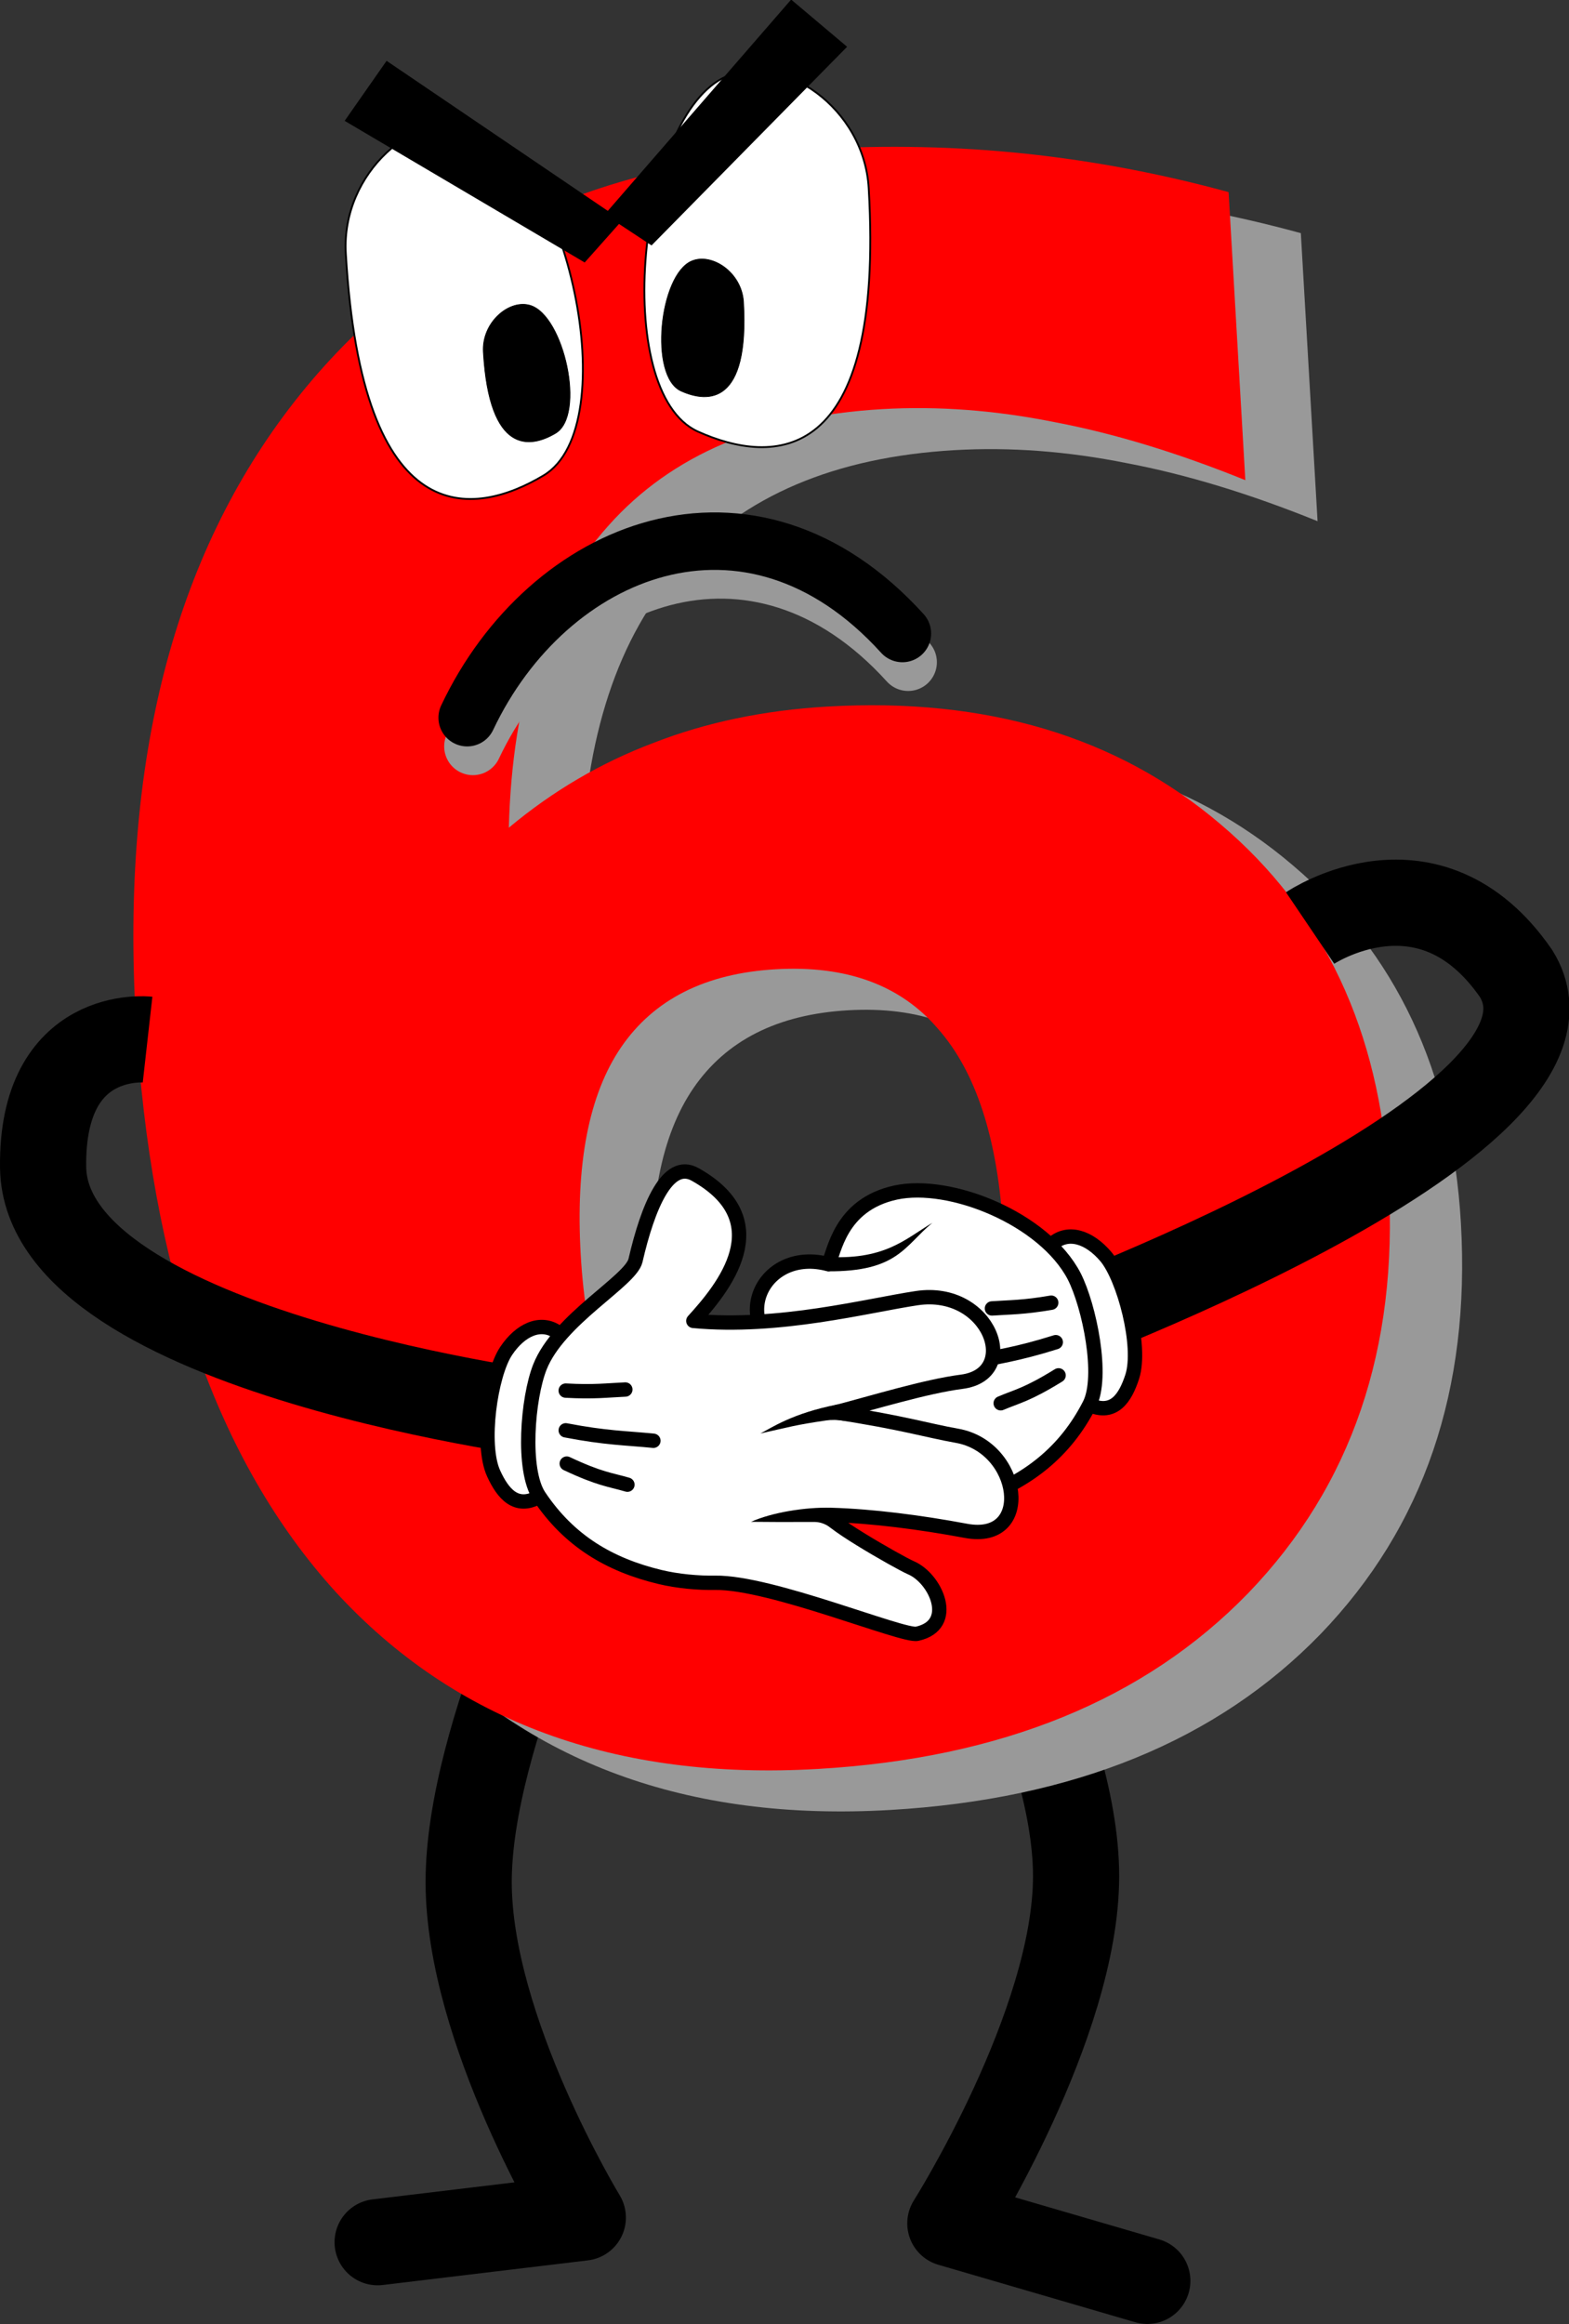
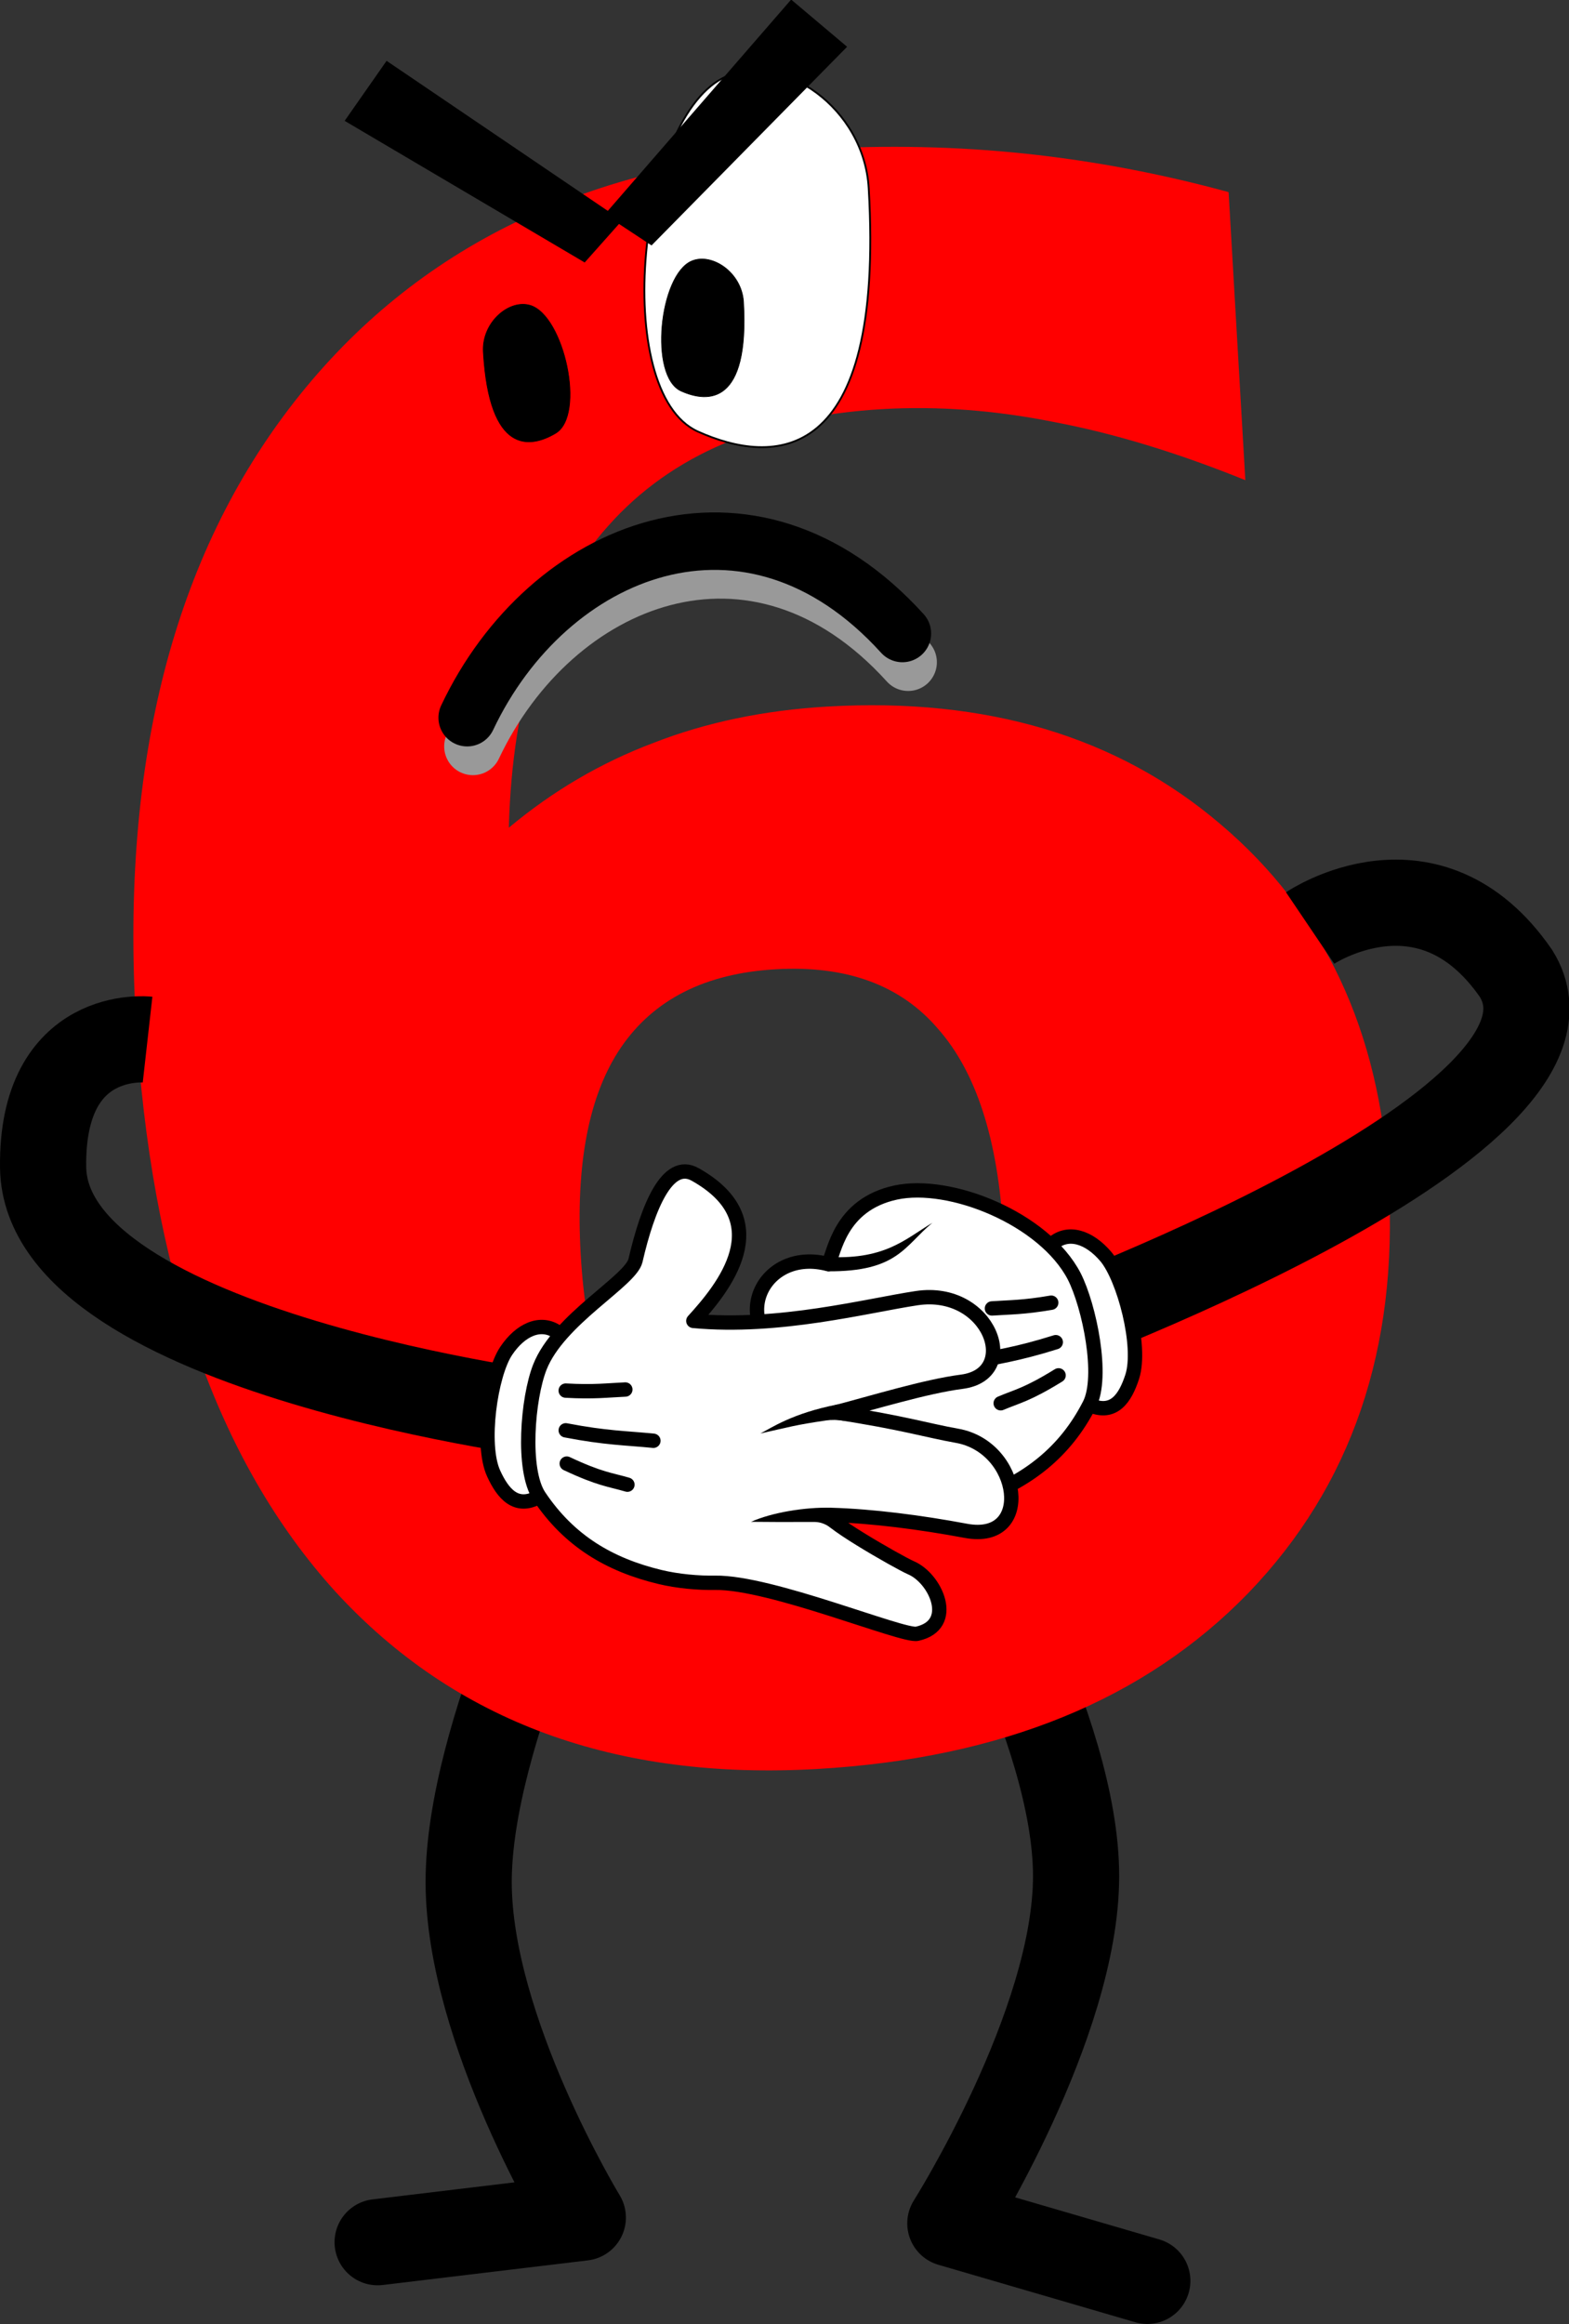
<svg xmlns="http://www.w3.org/2000/svg" xmlns:ns1="http://www.inkscape.org/namespaces/inkscape" xmlns:ns2="http://sodipodi.sourceforge.net/DTD/sodipodi-0.dtd" width="546.22" height="808.67" id="svg31171" version="1.1" ns1:version="0.91 r" ns2:docname="angry-6.svg">
  <rect width="100%" height="100%" fill="#333333" stroke="none" />
  <title id="title3372">Angry 6</title>
  <defs id="defs31173" />
  <ns2:namedview id="base" pagecolor="#ffffff" bordercolor="#666666" borderopacity="1.0" ns1:pageopacity="0.0" ns1:pageshadow="2" ns1:zoom="0.24748737" ns1:cx="370.55716" ns1:cy="43.248871" ns1:document-units="px" ns1:current-layer="layer1" showgrid="false" ns1:window-width="959" ns1:window-height="744" ns1:window-x="65" ns1:window-y="24" ns1:window-maximized="1" fit-margin-top="0" fit-margin-left="0" fit-margin-right="0" fit-margin-bottom="0" />
  <g ns1:label="Layer 1" ns1:groupmode="layer" id="layer1" transform="translate(-741.201,282.699)">
    <g id="g4298">
      <path ns2:nodetypes="cscc" ns1:connector-curvature="0" id="path31219" d="m 944.097,243.176 c 0,0 -39.737,77.296 -39.737,128.918 0,51.622 39.737,116.796 39.737,116.796 l -71.429,8.571" style="fill:none;stroke:#000000;stroke-width:30;stroke-linecap:round;stroke-linejoin:round;stroke-miterlimit:4;stroke-dasharray:none;stroke-opacity:1" />
      <path style="fill:none;stroke:#000000;stroke-width:30;stroke-linecap:round;stroke-linejoin:round;stroke-miterlimit:4;stroke-dasharray:none;stroke-opacity:1" d="m 1072.045,245.196 c 0,0 43.778,73.255 43.778,124.877 0,51.622 -43.778,120.837 -43.778,120.837 l 68.572,20" id="path31729" ns1:connector-curvature="0" ns2:nodetypes="cscc" />
      <g transform="matrix(0.998,-0.058,0.058,0.998,692.387,-481.425)" id="g31205">
        <g id="text31179" style="font-style:normal;font-variant:normal;font-weight:normal;font-stretch:normal;font-size:206.993px;line-height:125%;font-family:TakaoExGothic;-inkscape-font-specification:TakaoExGothic;letter-spacing:0px;word-spacing:0px;fill:#999999;fill-opacity:1;stroke:none">
-           <path id="path4293" style="font-style:normal;font-variant:normal;font-weight:bold;font-stretch:normal;font-size:745.174px;font-family:Webdings;-inkscape-font-specification:'Webdings Bold';fill:#999999" d="m 311.554,569.466 q -36.749,0 -55.306,24.014 -18.193,23.651 -18.193,71.316 0,47.665 18.193,71.679 18.557,23.651 55.306,23.651 37.113,0 55.306,-23.651 18.557,-24.014 18.557,-71.679 0,-47.665 -18.557,-71.316 -18.193,-24.014 -55.306,-24.014 z m 173.195,-260.884 0,100.424 q -34.566,-16.373 -65.13,-24.014 -30.564,-8.005 -59.672,-8.005 -62.583,0 -97.513,34.93 -34.93,34.566 -40.752,102.971 24.014,-17.829 52.031,-26.561 28.017,-9.096 61.128,-9.096 83.323,0 134.262,48.757 51.303,48.757 51.303,127.713 0,87.325 -57.125,140.084 -57.125,52.395 -153.183,52.395 -105.882,0 -164.098,-71.316 -57.853,-71.679 -57.853,-203.031 0,-134.626 67.677,-211.4 68.041,-77.137 186.294,-77.137 37.477,0 72.771,5.822 35.294,5.822 69.86,17.465 z" />
-         </g>
+           </g>
        <g id="text31183" style="font-style:normal;font-variant:normal;font-weight:normal;font-stretch:normal;font-size:206.993px;line-height:125%;font-family:TakaoExGothic;-inkscape-font-specification:TakaoExGothic;letter-spacing:0px;word-spacing:0px;fill:#ff0000;fill-opacity:1;stroke:none">
          <path id="path4296" style="font-style:normal;font-variant:normal;font-weight:bold;font-stretch:normal;font-size:745.174px;font-family:Webdings;-inkscape-font-specification:'Webdings Bold';fill:#ff0000" d="m 287.268,553.751 q -36.749,0 -55.306,24.014 -18.193,23.651 -18.193,71.316 0,47.665 18.193,71.679 18.557,23.651 55.306,23.651 37.113,0 55.306,-23.651 18.557,-24.014 18.557,-71.679 0,-47.665 -18.557,-71.316 -18.193,-24.014 -55.306,-24.014 z m 173.195,-260.884 0,100.424 q -34.566,-16.373 -65.13,-24.014 -30.564,-8.005 -59.672,-8.005 -62.583,0 -97.513,34.93 -34.93,34.566 -40.752,102.971 24.014,-17.829 52.031,-26.561 28.017,-9.096 61.128,-9.096 83.323,0 134.262,48.757 51.303,48.757 51.303,127.713 0,87.325 -57.125,140.084 -57.125,52.395 -153.183,52.395 -105.882,0 -164.098,-71.316 -57.853,-71.679 -57.853,-203.031 0,-134.626 67.677,-211.4 68.041,-77.137 186.294,-77.137 37.477,0 72.771,5.822 35.294,5.822 69.86,17.465 z" />
        </g>
        <g id="g31191" transform="matrix(0.635,0,0,0.635,404.501,67.145)">
-           <path ns2:nodetypes="ssss" ns1:connector-curvature="0" id="path31187" d="m -397.143,360.934 c 0,154.286 61.743,148.331 101.183,127.794 46.949,-24.446 22.806,-175.306 -26.898,-193.508 -31.044,-11.369 -74.286,21.247 -74.286,65.714 z" style="fill:#ffffff;stroke:#000000;stroke-width:1px;stroke-linecap:butt;stroke-linejoin:miter;stroke-opacity:1" />
          <path style="fill:#000000;stroke:#000000;stroke-width:0.366px;stroke-linecap:butt;stroke-linejoin:miter;stroke-opacity:1" d="m -324.991,419.254 c 0,56.427 22.581,54.249 37.006,46.738 17.171,-8.941 8.341,-64.115 -9.837,-70.772 -11.354,-4.158 -27.169,7.771 -27.169,24.034 z" id="path31189" ns1:connector-curvature="0" ns2:nodetypes="ssss" />
        </g>
        <g transform="matrix(-0.635,0,0,0.635,83.238,55.023)" id="g31195">
          <path style="fill:#ffffff;stroke:#000000;stroke-width:1px;stroke-linecap:butt;stroke-linejoin:miter;stroke-opacity:1" d="m -397.143,360.934 c 0,154.286 61.743,148.331 101.183,127.794 46.949,-24.446 22.806,-175.306 -26.898,-193.508 -31.044,-11.369 -74.286,21.247 -74.286,65.714 z" id="path31197" ns1:connector-curvature="0" ns2:nodetypes="ssss" />
          <path ns2:nodetypes="ssss" ns1:connector-curvature="0" id="path31199" d="m -324.991,419.254 c 0,56.427 22.581,54.249 37.006,46.738 17.171,-8.941 8.341,-64.115 -9.837,-70.772 -11.354,-4.158 -27.169,7.771 -27.169,24.034 z" style="fill:#000000;stroke:#000000;stroke-width:0.366px;stroke-linecap:butt;stroke-linejoin:miter;stroke-opacity:1" />
        </g>
        <path style="fill:#000000;stroke:#000000;stroke-width:1px;stroke-linecap:butt;stroke-linejoin:miter;stroke-opacity:1" d="m 155.321,250.126 79.802,53.538 13.132,-13.132 -77.782,-59.599 z" id="path31201" ns1:connector-curvature="0" />
        <path ns1:connector-curvature="0" id="path31203" d="m 330.034,234.645 -71.292,64.437 -14.881,-11.111 68.423,-70.145 z" style="fill:#000000;stroke:#000000;stroke-width:1px;stroke-linecap:butt;stroke-linejoin:miter;stroke-opacity:1" />
      </g>
      <path ns2:nodetypes="ccc" ns1:connector-curvature="0" id="path31731" d="m 1197.298,40.197 c 0,0 41.391,-27.952 71.67,15.795 33.136,53.033 -171.4,126.933 -171.4,126.933" style="fill:none;stroke:#000000;stroke-width:30;stroke-linecap:butt;stroke-linejoin:miter;stroke-miterlimit:4;stroke-dasharray:none;stroke-opacity:1" />
      <path style="fill:none;stroke:#000000;stroke-width:30;stroke-linecap:butt;stroke-linejoin:miter;stroke-miterlimit:4;stroke-dasharray:none;stroke-opacity:1" d="m 792.573,79.023 c 0,0 -36.999,-4.158 -36.365,44.447 0.847,64.987 180.817,86.873 180.817,86.873" id="path31733" ns1:connector-curvature="0" ns2:nodetypes="csc" />
      <g transform="translate(1541.24,-164.901)" id="g31818">
        <path style="fill:none;stroke:#999999;stroke-width:20;stroke-linecap:round;stroke-linejoin:round;stroke-miterlimit:4;stroke-dasharray:none;stroke-opacity:1" d="m -483.883,112.623 c -53.153,-58.631 -123.527,-29.939 -151.523,29.294" id="path31816" ns1:connector-curvature="0" ns2:nodetypes="cc" />
        <path ns2:nodetypes="cc" ns1:connector-curvature="0" id="path31806" d="m -485.883,102.623 c -53.153,-58.631 -123.527,-29.939 -151.523,29.294" style="fill:none;stroke:#000000;stroke-width:20;stroke-linecap:round;stroke-linejoin:round;stroke-miterlimit:4;stroke-dasharray:none;stroke-opacity:1" />
      </g>
      <g id="g32308" transform="matrix(0.195,1.216,1.216,-0.195,-192.699,305.374)" label="Layer 1">
        <path style="fill:#ffffff;stroke:#000000;stroke-width:4.061;stroke-linecap:round;stroke-linejoin:round" ns1:connector-curvature="0" id="path32310" d="m 89.471,1065.9 c 3.727,6.1 -0.484,10 -6.16,12.9 -8.03,4.1 -27.898,2.1 -34.7,-2 -6.243,-3.8 -9.013,-9.3 -6.041,-14.2" />
        <path ns2:nodetypes="ccccccccc" style="fill:#ffffff;stroke:#000000;stroke-width:4.061;stroke-linecap:round;stroke-linejoin:round" ns1:connector-curvature="0" id="path32312" d="m 21.354,1021 c -0.857,15.7 13.893,40.3 31.364,46.1 9.022,2.9 29.326,3.8 36.494,-1.5 12.278,-9 18.478,-20.7 21.288,-35.1 0.99,-5.1 1.24,-10.9 0.95,-15.7 -1.024,-19.615 -7.218,-34.207 -20.606,-31.93 -4.089,-16.074 -28.906,-12.222 -29.025,0.06 -12.665,-14.242 -31.088,-0.957 -23.514,16.06 -2.806,2.21 -16.056,5.71 -16.951,22.01 z" />
        <path style="fill:#000000;stroke-width:5.781" ns1:connector-curvature="0" id="path32314" d="m 63.149,981.407 c 3.929,12.412 3.106,19.678 3.233,23.104 -2.27,-7.878 -2.635,-9.935 -5.668,-18.124 -0.518,-1.393 -1.346,-2.925 -2.65,-4.626 l 5.085,-0.354 z" />
        <path style="fill:#000000;stroke-width:5.781" ns1:connector-curvature="0" id="path32316" d="m 92.465,981.319 c 1.511,7.49 2.521,16.87 0.951,23.069 -0.771,-4.131 -3.395,-14.25 -4.43,-20.493 0.041,-0.062 -1.651,-1.769 3.479,-2.577 z" ns2:nodetypes="cccc" />
        <path style="fill:none;stroke:#000000;stroke-width:4.061;stroke-linecap:round;stroke-linejoin:round" ns1:connector-curvature="0" id="path32318" d="m 79.642,1058.3 c 4.036,-9.7 3.976,-12.5 5.195,-17.4" />
        <path style="fill:none;stroke:#000000;stroke-width:4.061;stroke-linecap:round;stroke-linejoin:round" ns1:connector-curvature="0" id="path32320" d="m 70.26,1059 c 1.693,-11.5 1.425,-17.2 1.856,-24.9" />
        <path style="fill:none;stroke:#000000;stroke-width:4.061;stroke-linecap:round;stroke-linejoin:round" ns1:connector-curvature="0" id="path32322" d="m 59.041,1059.5 c 0.098,-8 -0.598,-11.8 -1.048,-16.8" />
        <path style="fill:#000000;stroke-width:5.781" ns1:connector-curvature="0" id="path32324" d="m 36.025,998.02 c 3.892,16.78 -1.201,23.38 -4.587,31.88 5.145,-8.8 12.14,-11.8 8.841,-31.41 l -4.254,-0.47 z" />
      </g>
      <g id="g33125" transform="matrix(-0.044,0.999,-0.999,-0.044,2766.75,723.178)">
        <g id="g33127" transform="matrix(1.231,0,0,1.231,-513.75,545.62)">
          <path id="path33129" ns2:nodetypes="cssc" style="fill:#ffffff;stroke:#000000;stroke-width:4.061;stroke-linecap:round;stroke-linejoin:round" ns1:connector-curvature="0" d="m 89.471,1065.9 c 3.727,6.126 -0.484,10.049 -6.16,12.947 -8.03,4.099 -27.898,2.102 -34.7,-2.014 -6.243,-3.777 -9.013,-9.35 -6.04,-14.184" />
          <path id="path33131" ns2:nodetypes="sssssssscsscsscs" style="fill:#ffffff;stroke:#000000;stroke-width:4.061;stroke-linecap:round;stroke-linejoin:round" ns1:connector-curvature="0" d="m -3.604,1025.6 c -4.049,8.017 9.817,12.99 25.017,15.798 5.902,1.091 17.507,20.951 31.305,25.697 8.977,3.088 29.326,3.846 36.494,-1.431 12.273,-9.037 18.48,-20.686 21.285,-35.088 0.994,-5.105 1.247,-10.936 0.957,-15.702 -0.952,-15.651 12.951,-53.666 11.882,-57.677 -2.968,-11.145 -15.873,-4.614 -18.563,2.551 -1.303,3.47 -13.856,27.808 -13.93,23.149 -0.182,-11.445 0.977,-25.243 2.816,-38.21 2.752,-19.404 -24.341,-14.513 -26.731,3.682 -1.12,8.524 -3.057,15.509 -5.109,34.59 -3.146,-10.276 -8.431,-25.036 -10.205,-35.24 -2.925,-16.826 -27.057,-6.74 -23.048,13.758 2.73,13.959 10.401,38.572 9.201,62.827 -9.425,-7.859 -29.16,-22.888 -41.372,1.294 z" />
          <path id="path33133" d="m 59.576,982.54 c 3.037,12.661 7.492,18.465 9.149,21.42 -2.12,-7.887 -2.868,-9.831 -4.494,-18.415 -0.276,-1.455 -0.357,-3.198 -0.116,-5.325 z" ns2:nodetypes="ccscc" style="color:#000000;text-indent:0;text-transform:none;block-progression:tb;fill:#000000" ns1:connector-curvature="0" />
          <path id="path33135" d="m 88.815,982.97 c 0.127,7.633 2.111,16.807 4.971,22.534 -0.131,-4.166 -0.419,-11.323 -0.742,-17.651 -0.088,-1.716 0.254,-3.27 1.661,-5.271 -1.927,0.541 -3.911,0.385 -5.891,0.388 z" ns2:nodetypes="ccscc" style="color:#000000;text-indent:0;text-transform:none;block-progression:tb;fill:#000000" ns1:connector-curvature="0" />
          <path id="path33137" ns2:nodetypes="cc" style="fill:none;stroke:#000000;stroke-width:4.061;stroke-linecap:round;stroke-linejoin:round" ns1:connector-curvature="0" d="m 79.642,1058.3 c 4.037,-9.678 3.976,-12.465 5.195,-17.405" />
          <path id="path33139" ns2:nodetypes="cc" style="fill:none;stroke:#000000;stroke-width:4.061;stroke-linecap:round;stroke-linejoin:round" ns1:connector-curvature="0" d="m 70.26,1059 c 1.692,-11.475 1.424,-17.152 1.855,-24.898" />
          <path id="path33141" ns2:nodetypes="cc" style="fill:none;stroke:#000000;stroke-width:4.061;stroke-linecap:round;stroke-linejoin:round" ns1:connector-curvature="0" d="m 59.041,1059.5 c 0.097,-7.981 -0.599,-11.754 -1.049,-16.831" />
        </g>
      </g>
    </g>
  </g>
</svg>